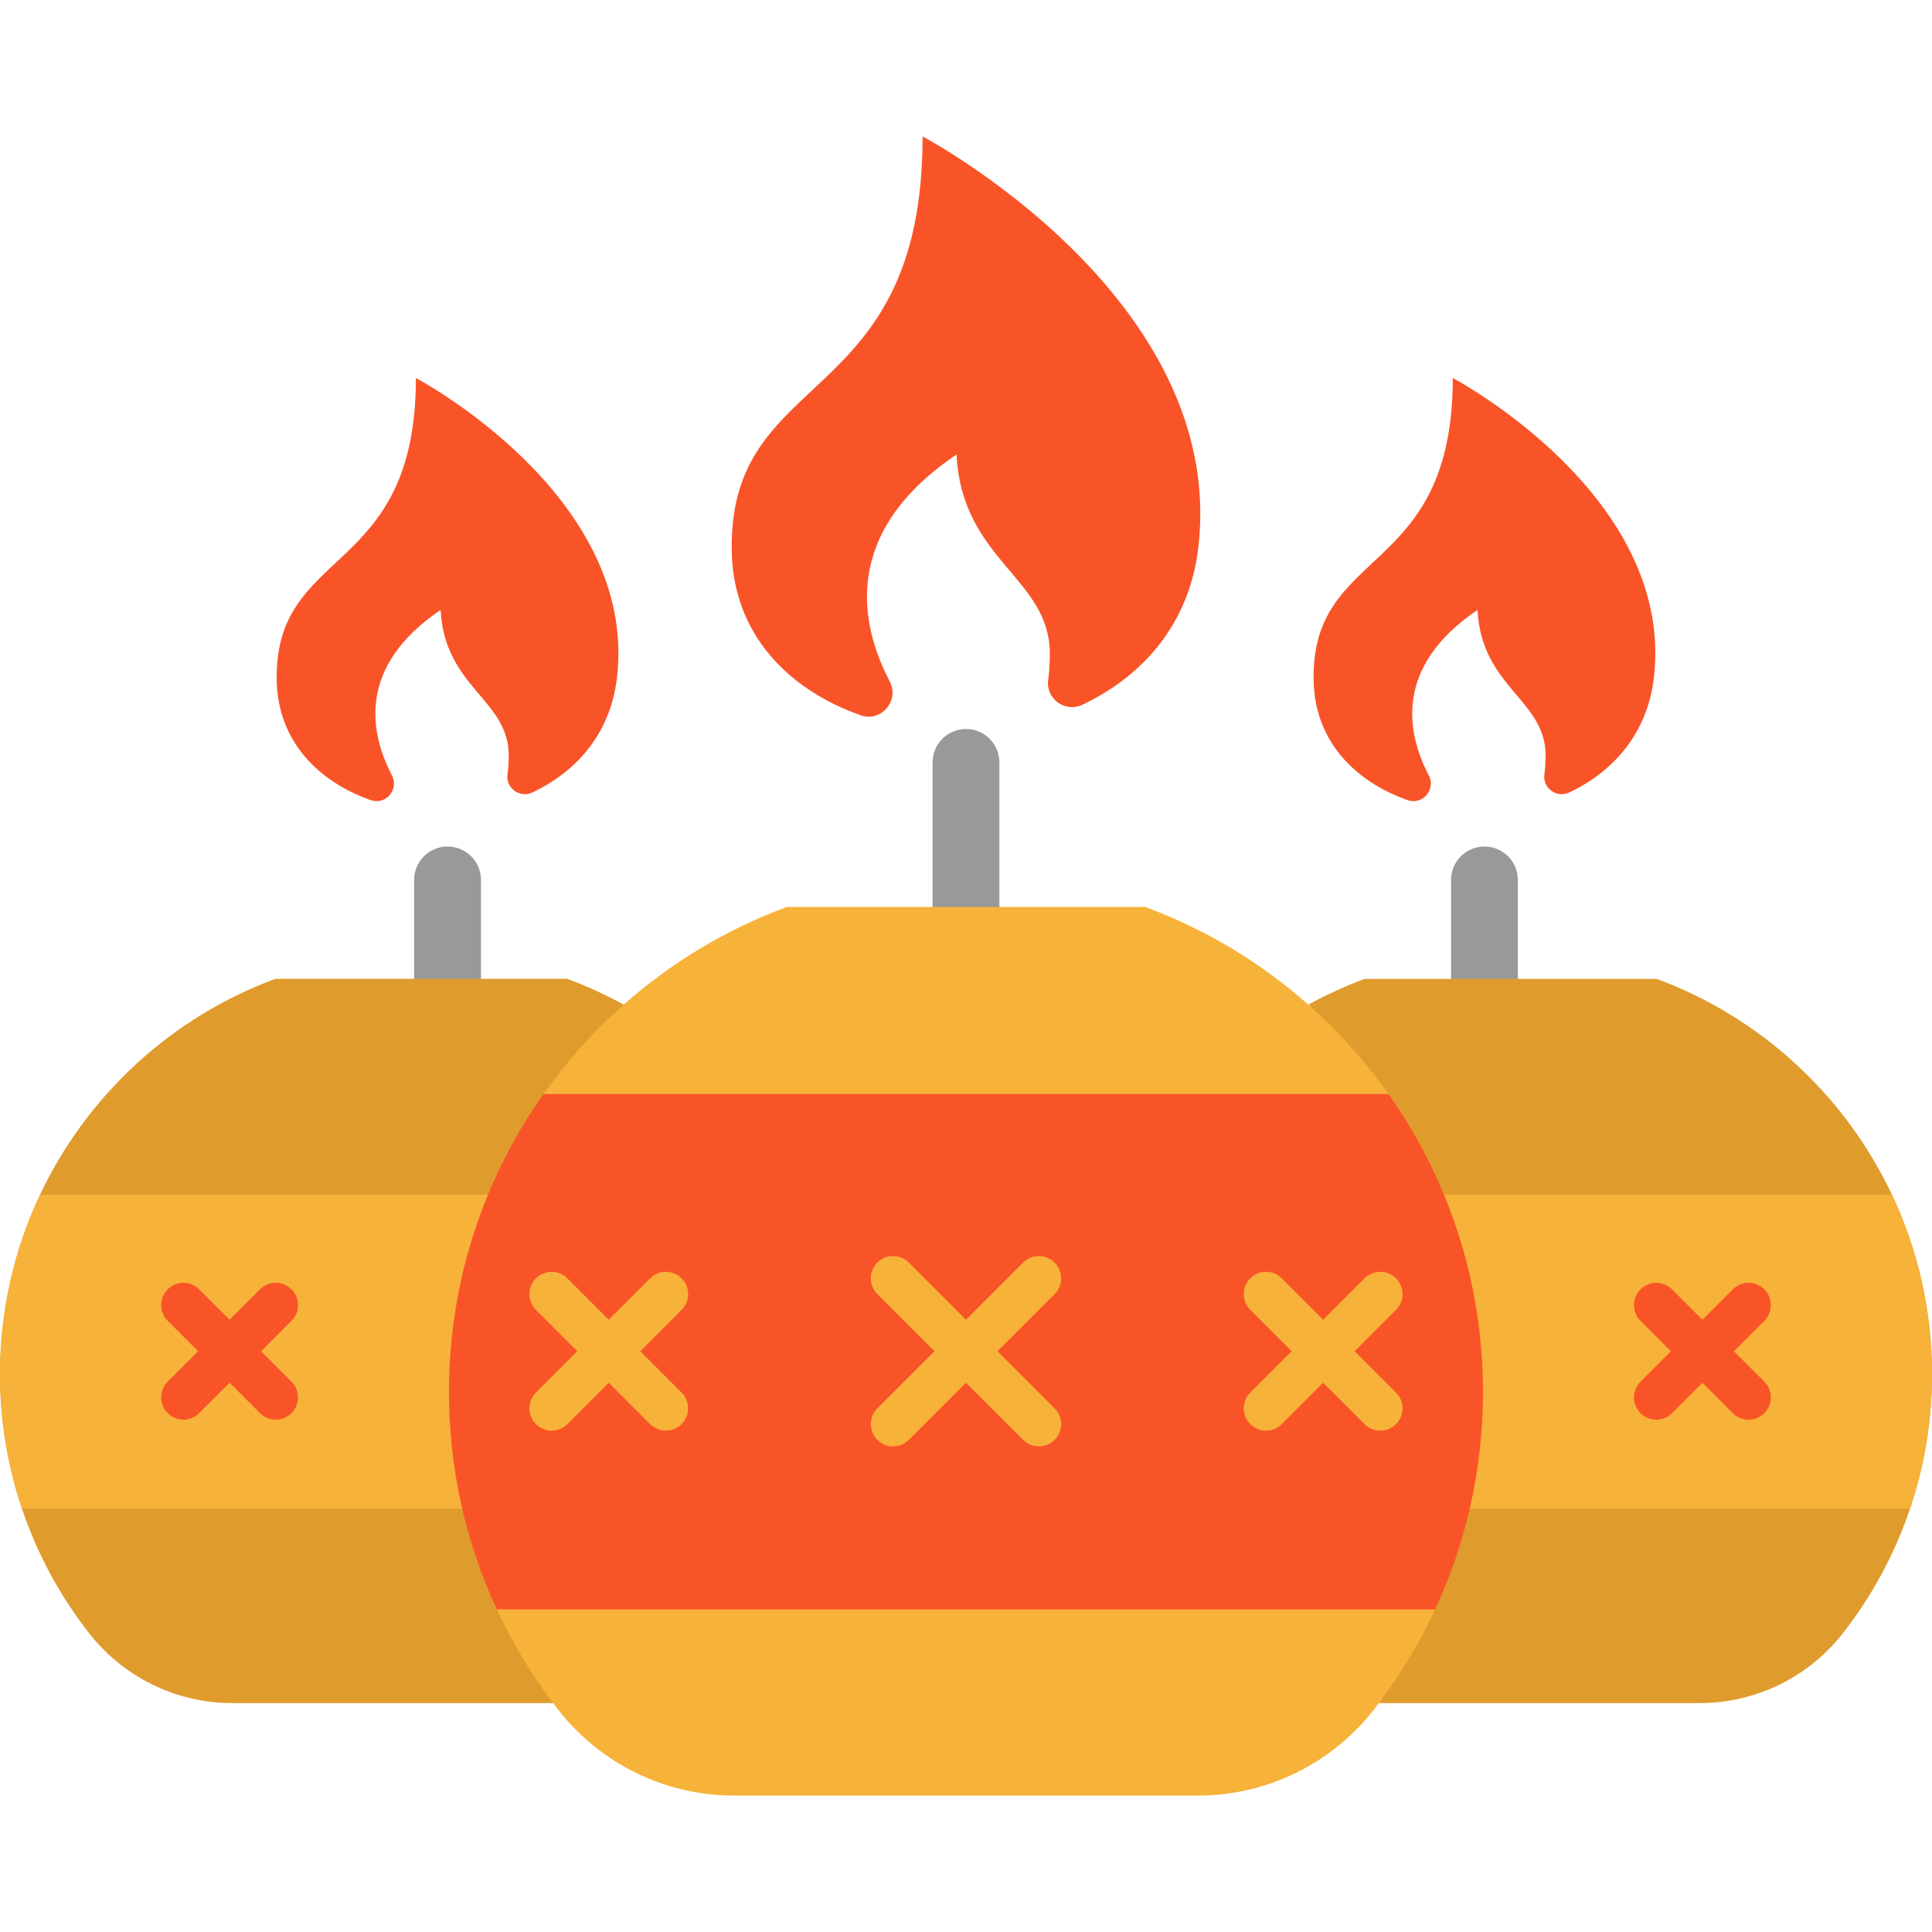
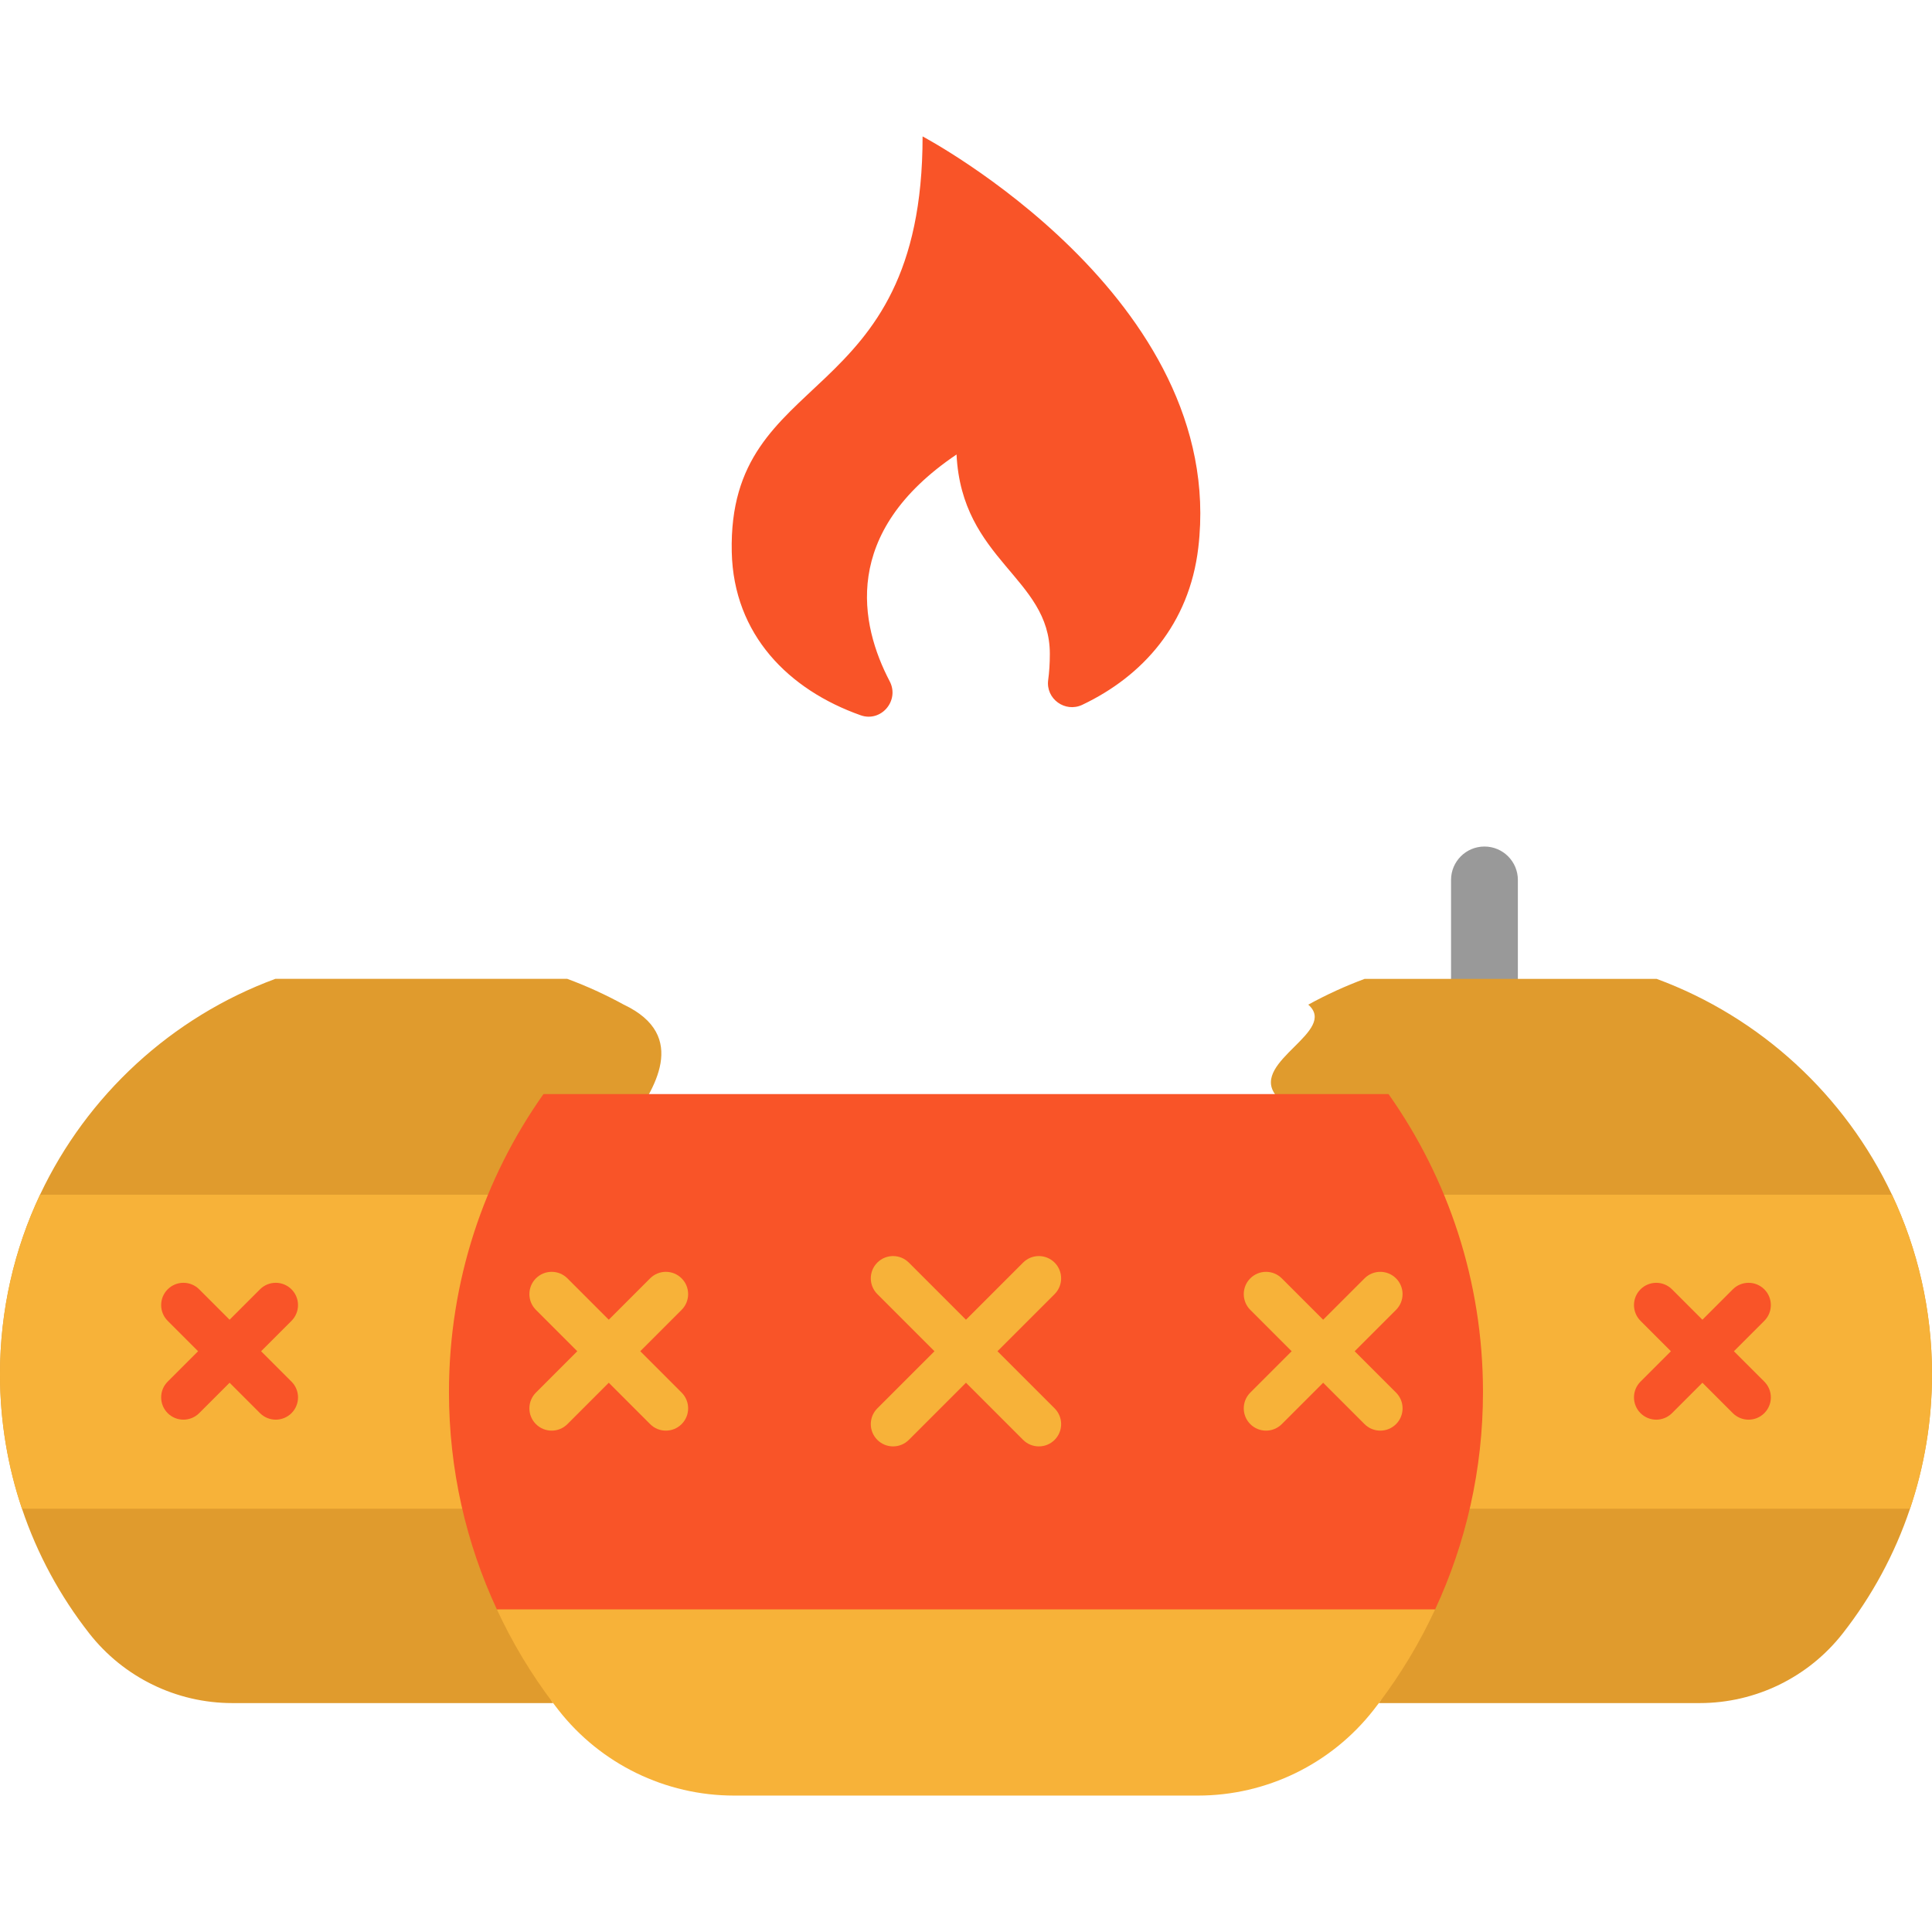
<svg xmlns="http://www.w3.org/2000/svg" height="800px" width="800px" version="1.1" id="Layer_1" viewBox="0 0 512 512" xml:space="preserve">
  <g>
-     <path style="fill:#999999;" d="M118.604,271.698c-4.891,0-8.855-3.965-8.855-8.855v-29.648c0-4.891,3.965-8.855,8.855-8.855   c4.891,0,8.855,3.965,8.855,8.855v29.648C127.46,267.733,123.495,271.698,118.604,271.698z" />
    <path style="fill:#999999;" d="M393.396,271.698c-4.891,0-8.855-3.965-8.855-8.855v-29.648c0-4.891,3.965-8.855,8.855-8.855   c4.891,0,8.855,3.965,8.855,8.855v29.648C402.251,267.733,398.286,271.698,393.396,271.698z" />
  </g>
  <g>
    <path style="fill:#E09B2D;" d="M168.809,426.503c4.085,8.832-28.031,17.144-22.221,24.831H61.563   c-14.818,0-28.81-6.825-37.937-18.502c-7.675-9.812-13.744-20.934-17.794-32.99C2.054,388.649,0,376.665,0,364.184   c0-17.014,3.802-33.143,10.615-47.583c12.433-26.342,34.843-47.04,62.354-57.195h77.361c5.172,1.913,10.178,4.203,14.96,6.825   c17.51,8.289,7.899,22.741,1.747,31.455c-4.546,6.435-8.537,12.634-11.902,18.915c-8.324,15.468-12.894,31.384-12.894,52.306   c0,10.638,4.924,20.993,10.804,30.935C158.548,409.123,164.877,418.049,168.809,426.503z" />
    <path style="fill:#E09B2D;" d="M512,364.184c0,12.48-2.054,24.465-5.833,35.658c-4.05,12.055-10.119,23.178-17.794,32.99   c-9.115,11.677-23.119,18.502-37.937,18.502h-85.024c5.809-7.687-13.519-15.999-9.434-24.831   c3.932-8.454,7.734-17.38,10.627-26.661c3.082-9.942,5.113-20.297,5.113-30.935c0-18.526-7.179-36.189-16.436-52.306   c-5.431-9.469-11.583-18.408-17.416-26.661c-6.152-8.714,16.814-16.672,8.844-23.697l0.012-0.012   c4.782-2.621,9.765-4.912,14.936-6.825h77.361c27.523,10.154,49.933,30.852,62.366,57.195C508.198,331.041,512,347.17,512,364.184z   " />
  </g>
  <g>
    <path style="fill:#F7B239;" d="M142.243,368.907c0,10.638,4.924,20.993,10.804,30.935H5.833C2.054,388.649,0,376.665,0,364.184   c0-17.014,3.802-33.143,10.615-47.583h144.521C146.812,332.069,142.243,347.985,142.243,368.907z" />
    <path style="fill:#F7B239;" d="M512,364.184c0,12.48-2.054,24.465-5.833,35.658H366.605c3.082-9.942,5.113-20.297,5.113-30.935   c0-18.526-7.179-36.189-16.436-52.306h146.104C508.198,331.041,512,347.17,512,364.184z" />
  </g>
-   <path style="fill:#999999;" d="M255.994,251.566c-4.891,0-8.855-3.965-8.855-8.855v-40.664c0-4.891,3.965-8.855,8.855-8.855  s8.855,3.965,8.855,8.855v40.664C264.85,247.601,260.885,251.566,255.994,251.566z" />
  <g>
-     <path style="fill:#F7B239;" d="M346.71,266.243c7.97,7.025,15.113,14.983,21.265,23.697l-112.389,25.453l-111.56-25.453   c6.152-8.714,13.295-16.672,21.265-23.709c12.575-11.122,27.204-19.966,43.25-25.882h47.454h47.465   C319.506,246.265,334.135,255.109,346.71,266.243z" />
    <path style="fill:#F7B239;" d="M131.675,426.503l134.536-33.186l114.114,33.186c-4.085,8.832-9.103,17.144-14.913,24.831   c-0.461,0.614-0.921,1.216-1.393,1.818c-11.193,14.322-28.373,22.694-46.544,22.694H194.525c-18.171,0-35.351-8.371-46.544-22.694   c-0.472-0.602-0.933-1.204-1.393-1.818C140.778,443.648,135.76,435.335,131.675,426.503z" />
  </g>
  <g>
    <path style="fill:#F95428;" d="M393.006,368.907c0,20.58-4.546,40.086-12.681,57.596h-248.65   c-8.147-17.51-12.693-37.016-12.693-57.596c0-29.412,9.269-56.651,25.043-78.967h223.949   C383.737,312.256,393.006,339.495,393.006,368.907z" />
-     <path style="fill:#F95428;" d="M110.221,100.173c0,0,59.013,31.148,53.275,79.51c-1.747,14.759-10.733,24.795-22.41,30.333   c-3.318,1.57-7.096-1.157-6.6-4.794c0.213-1.511,0.331-3.188,0.331-5.054c0-14.759-17.026-18.018-18.042-38.527   c-22.422,15.125-18.632,32.907-12.905,43.841c1.948,3.719-1.653,7.958-5.62,6.565c-13.885-4.924-24.547-15.55-24.913-31.549   C72.52,144.439,110.221,153.448,110.221,100.173z" />
-     <path style="fill:#F95428;" d="M385.001,100.173c0,0,59.013,31.148,53.286,79.51c-1.759,14.759-10.745,24.795-22.422,30.333   c-3.306,1.57-7.084-1.157-6.588-4.794c0.201-1.511,0.319-3.188,0.319-5.054c0-14.759-17.026-18.018-18.03-38.527   c-22.434,15.125-18.644,32.907-12.917,43.841c1.948,3.719-1.653,7.958-5.62,6.565c-13.885-4.924-24.547-15.55-24.902-31.549   C347.3,144.439,385.001,153.448,385.001,100.173z" />
    <path style="fill:#F95428;" d="M244.494,36.154c0,0,80.927,42.707,73.064,109.017c-2.397,20.25-14.724,34.005-30.734,41.609   c-4.546,2.161-9.729-1.582-9.044-6.577c0.283-2.066,0.437-4.369,0.437-6.931c0-20.226-23.331-24.701-24.725-52.826   c-30.758,20.745-25.563,45.116-17.711,60.111c2.668,5.101-2.267,10.922-7.698,8.997c-19.045-6.742-33.663-21.312-34.159-43.25   C192.801,96.843,244.494,109.206,244.494,36.154z" />
  </g>
  <g>
    <path style="fill:#F7B239;" d="M279.481,334.6c-2.306-2.305-6.043-2.305-8.349,0l-15.142,15.142L240.849,334.6   c-2.306-2.305-6.043-2.306-8.349,0s-2.306,6.044,0,8.349l15.142,15.142L232.5,373.232c-2.306,2.306-2.306,6.044,0,8.349   c1.154,1.152,2.664,1.729,4.175,1.729c1.511,0,3.021-0.576,4.175-1.729l15.142-15.142l15.142,15.142   c1.154,1.152,2.664,1.729,4.175,1.729c1.511,0,3.021-0.576,4.175-1.729c2.306-2.306,2.306-6.044,0-8.349l-15.142-15.142   l15.142-15.142C281.787,340.644,281.787,336.906,279.481,334.6z" />
    <path style="fill:#F7B239;" d="M359.001,358.092l10.965-10.964c2.306-2.306,2.306-6.044,0-8.349c-2.306-2.305-6.043-2.305-8.349,0   l-10.965,10.964l-10.965-10.964c-2.306-2.305-6.043-2.305-8.349,0c-2.306,2.306-2.306,6.044,0,8.349l10.965,10.964l-10.965,10.964   c-2.306,2.306-2.306,6.044,0,8.349c1.154,1.152,2.664,1.729,4.175,1.729c1.51,0,3.021-0.576,4.175-1.729l10.965-10.964   l10.965,10.964c1.154,1.152,2.664,1.729,4.175,1.729s3.021-0.576,4.175-1.729c2.306-2.306,2.306-6.044,0-8.349L359.001,358.092z" />
    <path style="fill:#F7B239;" d="M180.634,338.776c-2.307-2.306-6.045-2.304-8.349,0.004l-10.956,10.961l-10.957-10.963   c-2.306-2.305-6.043-2.305-8.349,0c-2.306,2.306-2.306,6.044,0,8.349l10.96,10.964l-10.96,10.964c-2.306,2.306-2.306,6.044,0,8.349   c1.154,1.152,2.664,1.729,4.175,1.729c1.51,0,3.021-0.576,4.175-1.729l10.957-10.963l10.956,10.961   c1.154,1.155,2.664,1.731,4.176,1.731c1.51,0,3.02-0.576,4.173-1.727c2.307-2.305,2.308-6.042,0.004-8.349l-10.962-10.967   l10.962-10.967C182.942,344.818,182.941,341.081,180.634,338.776z" />
  </g>
  <g>
    <path style="fill:#F95428;" d="M459.506,358.092l8.057-8.057c2.306-2.306,2.306-6.044,0-8.349c-2.306-2.305-6.043-2.305-8.349,0   l-8.057,8.057l-8.057-8.057c-2.306-2.305-6.043-2.305-8.349,0c-2.306,2.306-2.306,6.044,0,8.349l8.057,8.057l-8.057,8.057   c-2.306,2.306-2.306,6.044,0,8.349c1.154,1.152,2.664,1.729,4.175,1.729s3.021-0.576,4.175-1.729l8.057-8.057l8.057,8.057   c1.154,1.152,2.664,1.729,4.175,1.729c1.511,0,3.023-0.576,4.175-1.729c2.306-2.306,2.306-6.044,0-8.349L459.506,358.092z" />
    <path style="fill:#F95428;" d="M77.249,341.684c-2.306-2.305-6.044-2.305-8.349,0l-8.057,8.057l-8.057-8.057   c-2.305-2.305-6.042-2.305-8.349,0c-2.306,2.306-2.306,6.044,0,8.349l8.057,8.057l-8.057,8.057c-2.306,2.306-2.306,6.044,0,8.349   c1.154,1.152,2.664,1.729,4.175,1.729s3.021-0.576,4.175-1.729l8.057-8.057l8.057,8.057c1.154,1.152,2.664,1.729,4.175,1.729   c1.511,0,3.021-0.576,4.175-1.729c2.306-2.306,2.306-6.044,0-8.349l-8.057-8.057l8.057-8.057   C79.555,347.729,79.555,343.99,77.249,341.684z" />
  </g>
</svg>